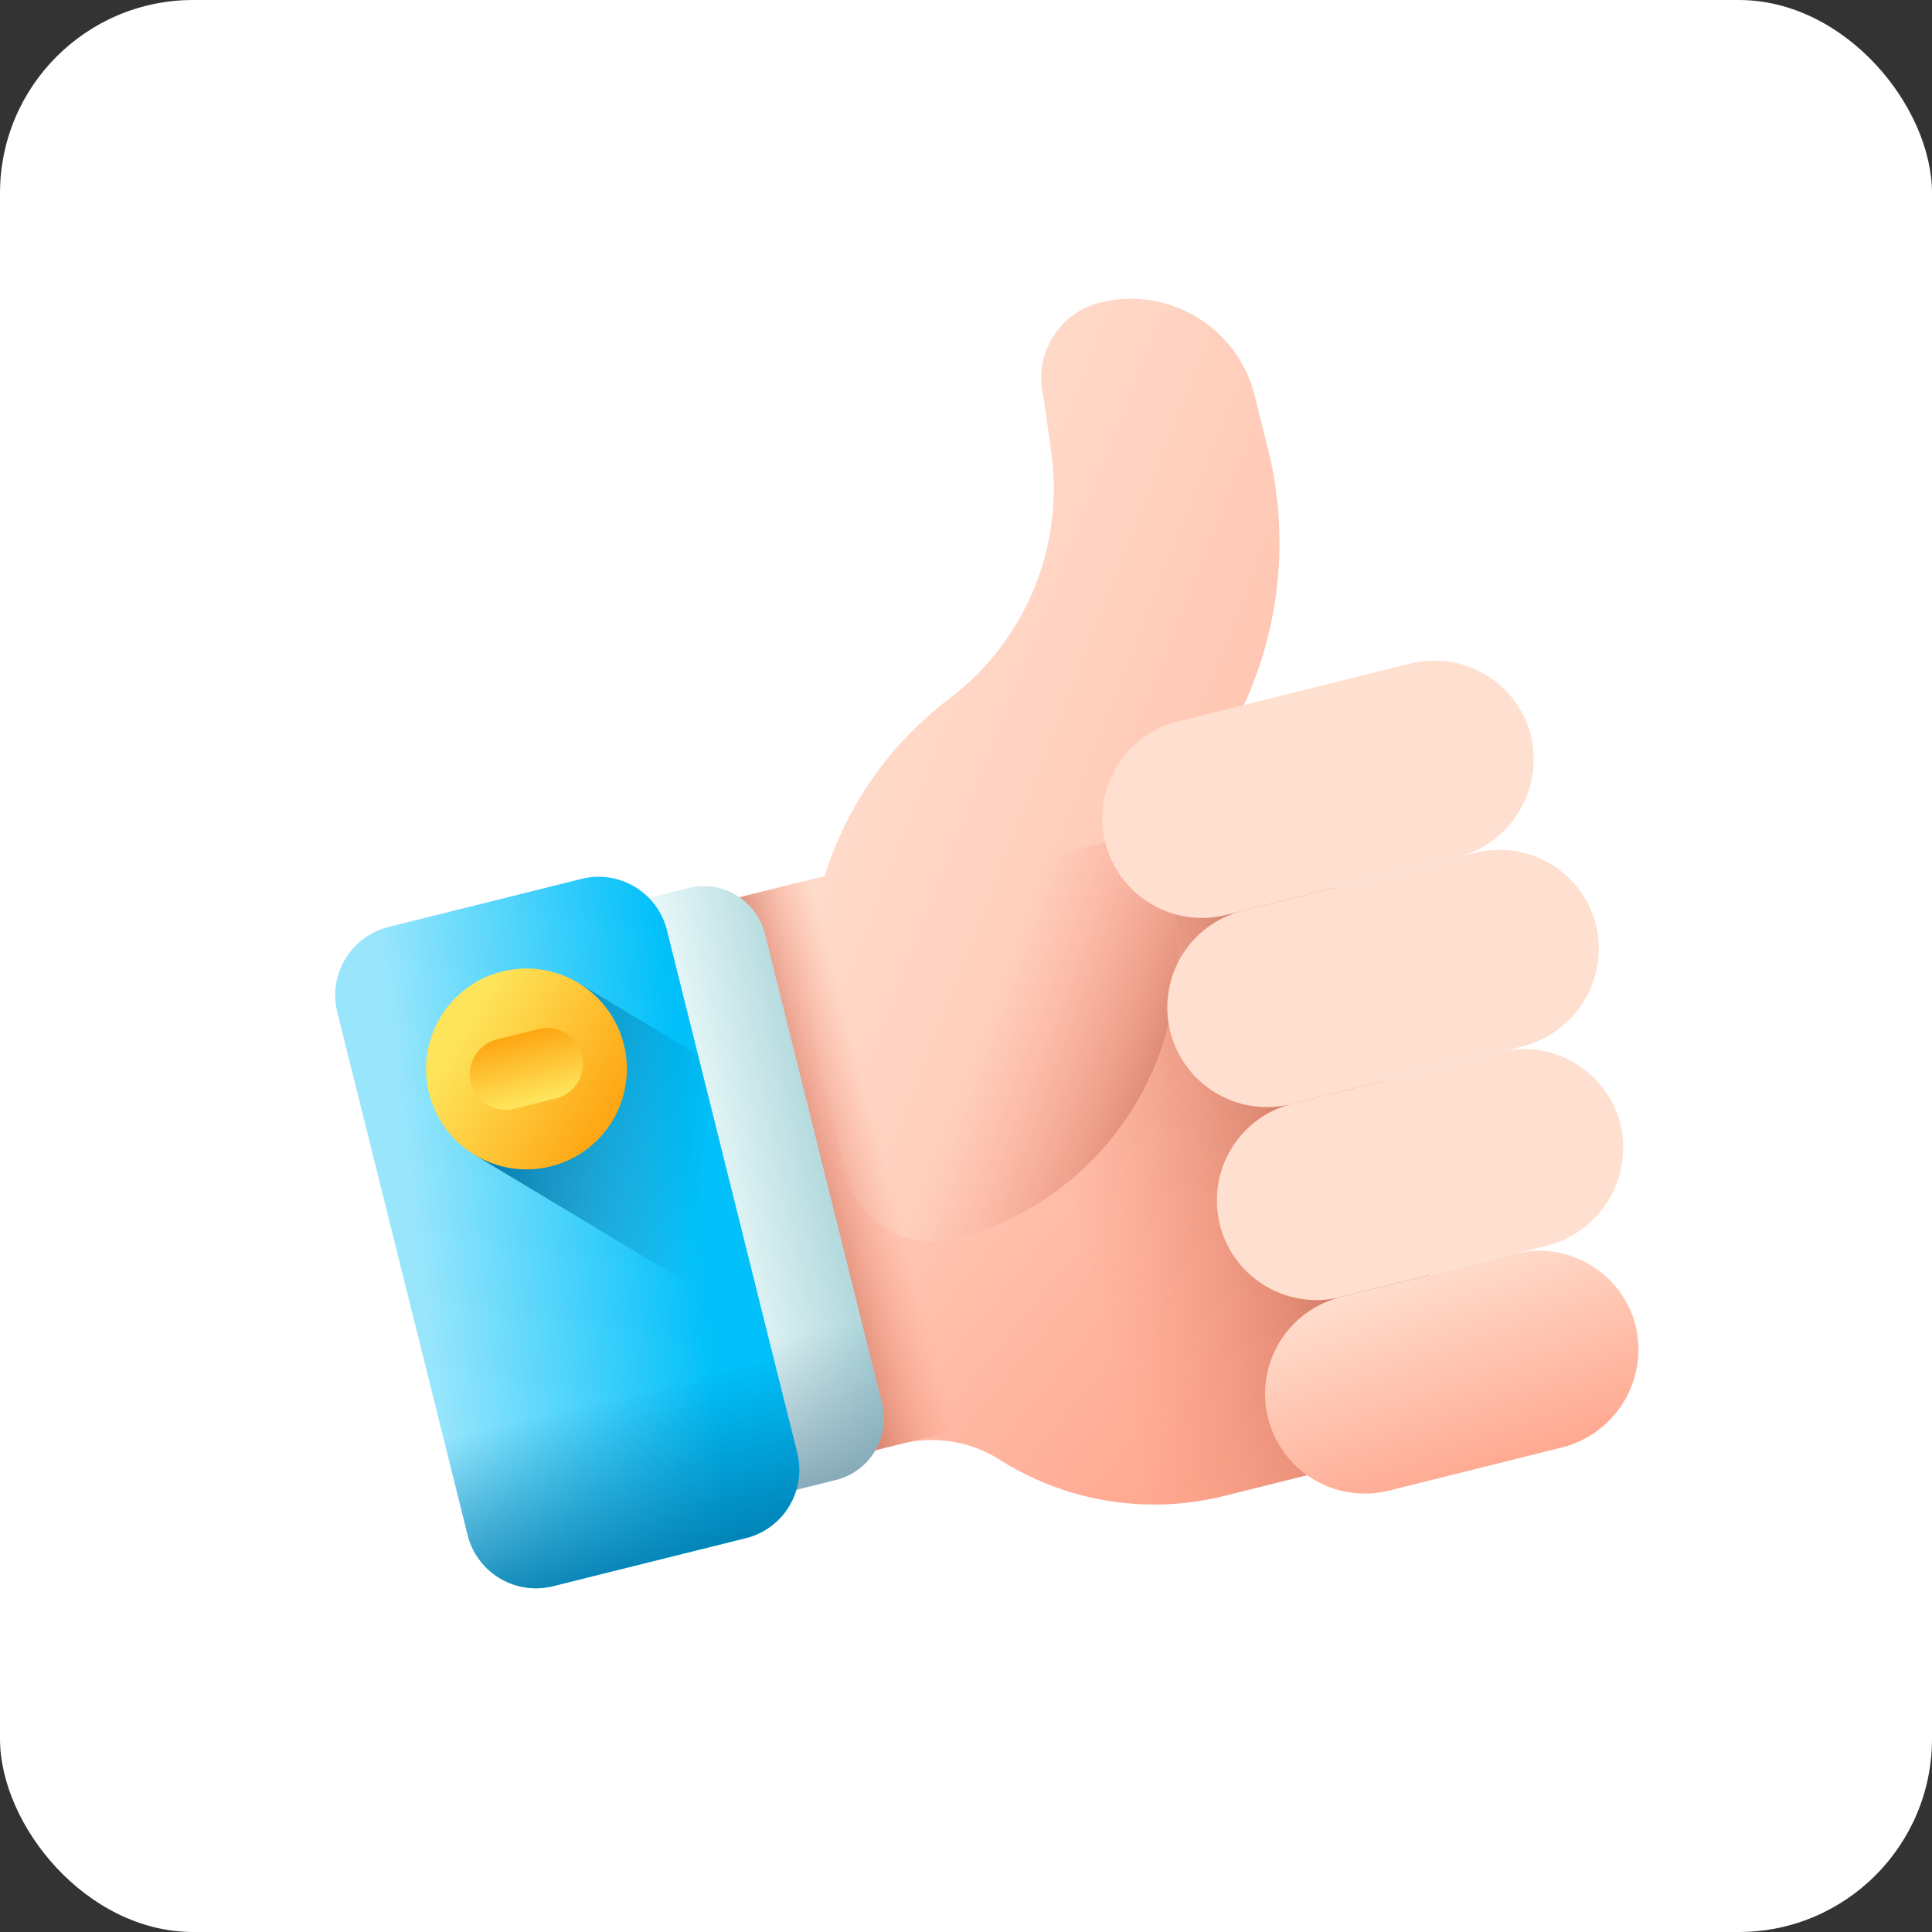
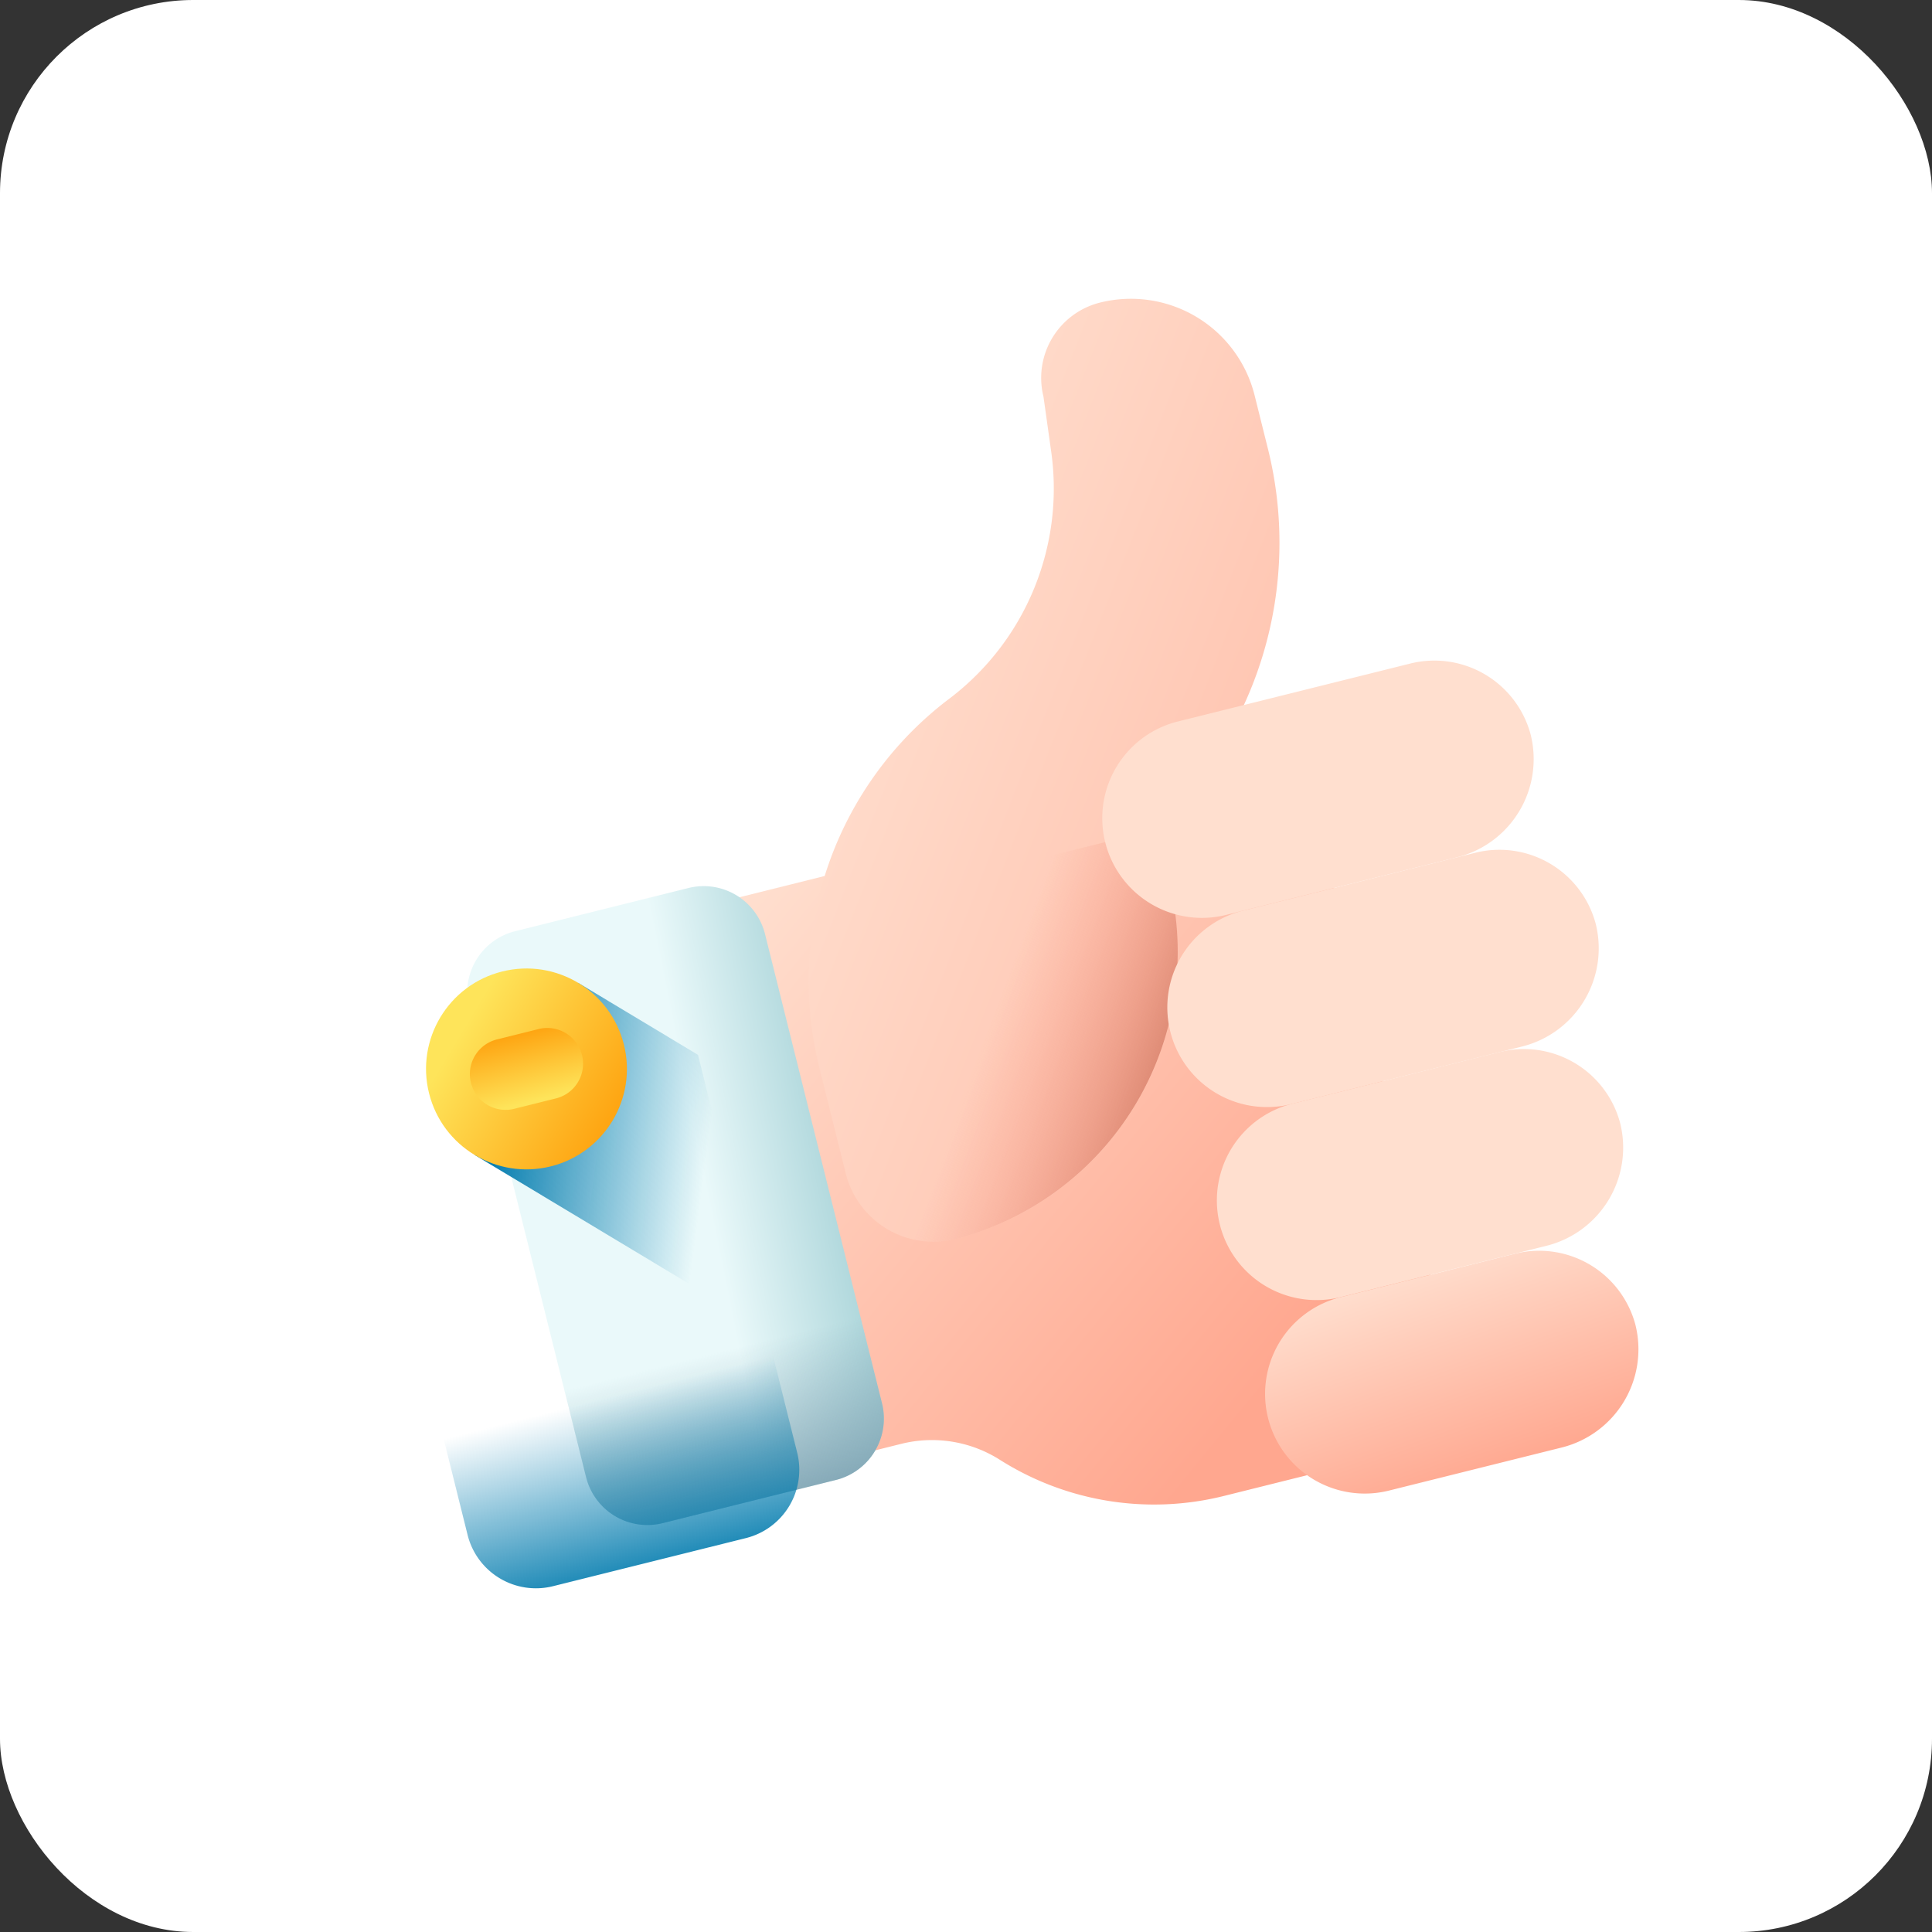
<svg xmlns="http://www.w3.org/2000/svg" xmlns:xlink="http://www.w3.org/1999/xlink" width="100" height="100" viewBox="0 0 100 100">
  <rect x="0" y="0" width="100" height="100" fill="#333333" stroke="none" />
  <defs>
    <linearGradient id="linear-gradient" x1="0.228" y1="0.018" x2="0.787" y2="0.832" gradientUnits="objectBoundingBox">
      <stop offset="0" stop-color="#ffdfcf" />
      <stop offset="1" stop-color="#ffa78f" />
    </linearGradient>
    <linearGradient id="linear-gradient-2" x1="0.513" y1="0.5" x2="0.924" y2="0.5" gradientUnits="objectBoundingBox">
      <stop offset="0" stop-color="#f89580" stop-opacity="0" />
      <stop offset="0.997" stop-color="#c5715a" />
    </linearGradient>
    <linearGradient id="linear-gradient-3" x1="0.241" y1="0.239" x2="1.203" y2="1.266" xlink:href="#linear-gradient" />
    <linearGradient id="linear-gradient-4" x1="0.46" y1="0.427" x2="0.963" y2="0.732" gradientUnits="objectBoundingBox">
      <stop offset="0" stop-color="#f89580" stop-opacity="0" />
      <stop offset="0.26" stop-color="#f2917c" stop-opacity="0.263" />
      <stop offset="0.595" stop-color="#e2856f" stop-opacity="0.596" />
      <stop offset="0.971" stop-color="#c8725b" stop-opacity="0.973" />
      <stop offset="0.997" stop-color="#c5715a" />
    </linearGradient>
    <linearGradient id="linear-gradient-5" x1="0.75" y1="0.492" x2="0.34" y2="0.505" gradientUnits="objectBoundingBox">
      <stop offset="0" stop-color="#f89580" stop-opacity="0" />
      <stop offset="0.382" stop-color="#e88974" stop-opacity="0.384" />
      <stop offset="0.997" stop-color="#c5715a" />
    </linearGradient>
    <linearGradient id="linear-gradient-6" x1="0.607" y1="0.51" x2="1.083" y2="0.552" gradientUnits="objectBoundingBox">
      <stop offset="0" stop-color="#eaf9fa" />
      <stop offset="1" stop-color="#a8d3d8" />
    </linearGradient>
    <linearGradient id="linear-gradient-7" x1="0.5" y1="0.423" x2="0.5" y2="1.086" gradientUnits="objectBoundingBox">
      <stop offset="0" stop-color="#7ca1b1" stop-opacity="0" />
      <stop offset="1" stop-color="#7ca1b1" />
    </linearGradient>
    <linearGradient id="linear-gradient-8" x1="0.397" y1="-0.063" x2="0.601" y2="1.051" xlink:href="#linear-gradient" />
    <linearGradient id="linear-gradient-9" x1="8.647" y1="-9.565" x2="9.176" y2="-9.565" xlink:href="#linear-gradient" />
    <linearGradient id="linear-gradient-10" x1="7.291" y1="-7.54" x2="7.791" y2="-7.54" xlink:href="#linear-gradient" />
    <linearGradient id="linear-gradient-11" x1="7.707" y1="-8.627" x2="8.207" y2="-8.627" xlink:href="#linear-gradient" />
    <linearGradient id="linear-gradient-12" x1="0.072" y1="0.39" x2="0.861" y2="0.593" gradientUnits="objectBoundingBox">
      <stop offset="0" stop-color="#99e6fc" />
      <stop offset="1" stop-color="#01c0fa" />
    </linearGradient>
    <linearGradient id="linear-gradient-13" x1="0.903" y1="0.568" x2="0.205" y2="0.129" gradientUnits="objectBoundingBox">
      <stop offset="0" stop-color="#017bae" stop-opacity="0" />
      <stop offset="1" stop-color="#017bae" />
    </linearGradient>
    <linearGradient id="linear-gradient-14" x1="0.5" y1="0.423" x2="0.5" y2="1.086" xlink:href="#linear-gradient-13" />
    <linearGradient id="linear-gradient-15" x1="0.235" y1="0.235" x2="0.84" y2="0.84" gradientUnits="objectBoundingBox">
      <stop offset="0" stop-color="#fee45a" />
      <stop offset="1" stop-color="#fea613" />
    </linearGradient>
    <linearGradient id="linear-gradient-16" x1="0.5" y1="0.959" x2="0.5" y2="0.01" xlink:href="#linear-gradient-15" />
  </defs>
  <g id="Group_26385" data-name="Group 26385" transform="translate(-390 -8111)">
    <rect id="Rectangle_23349" data-name="Rectangle 23349" width="100" height="100" rx="10" transform="translate(390 8111)" fill="#fff" />
    <g id="pro_1_" data-name="pro (1)" transform="translate(400.159 8134.121) rotate(-14)">
      <g id="Group_26380" data-name="Group 26380" transform="translate(16.311 26.863)">
        <path id="Path_7428" data-name="Path 7428" d="M149.439,184.766a12.82,12.82,0,0,0-7.715,2.566H129.352V216.81h6.641a6.56,6.56,0,0,1,4.73,2.046,14.918,14.918,0,0,0,10.8,4.611H164.66v-38.7Z" transform="translate(-129.352 -184.766)" fill="url(#linear-gradient)" />
-         <path id="Path_7429" data-name="Path 7429" d="M164.66,223.473H151.527a14.914,14.914,0,0,1-10.84-4.651,6.481,6.481,0,0,0-4.693-2.007h-6.642V187.338h12.372a12.821,12.821,0,0,1,7.715-2.565h15.221Z" transform="translate(-129.352 -184.771)" fill="url(#linear-gradient-2)" />
      </g>
      <path id="Path_7430" data-name="Path 7430" d="M206.19,31.242A20.088,20.088,0,0,0,216.81,13.526V10.679a6.6,6.6,0,0,0-6.6-6.6,4.019,4.019,0,0,0-4.02,4.02l-.294,2.789a13.645,13.645,0,0,1-8.163,11.174,18.336,18.336,0,0,0-11.2,16.891v5.668a4.67,4.67,0,0,0,4.692,4.674h.156a15.309,15.309,0,0,0,14.8-18.053v0Z" transform="translate(-163.015 0)" fill="url(#linear-gradient-3)" />
      <path id="Path_7431" data-name="Path 7431" d="M206.433,222.206a15.351,15.351,0,0,1-15.052,15.336l-.156,0a4.672,4.672,0,0,1-4.691-4.676v-5.689a18.284,18.284,0,0,1,1.7-7.69h17.956A15.146,15.146,0,0,1,206.433,222.206Z" transform="translate(-163.012 -188.247)" fill="url(#linear-gradient-4)" />
-       <path id="Path_7432" data-name="Path 7432" d="M141.728,205.112H129.353v29.477h10.058a14.693,14.693,0,0,1,2.316.184V205.112Z" transform="translate(-113.042 -175.683)" fill="url(#linear-gradient-5)" />
      <g id="Group_26381" data-name="Group 26381" transform="translate(6.674 28.326)">
        <path id="Path_7433" data-name="Path 7433" d="M65.441,227.941H56.2a3.273,3.273,0,0,1-3.273-3.273V199.641a3.273,3.273,0,0,1,3.273-3.273h9.241a3.273,3.273,0,0,1,3.273,3.273v25.028A3.273,3.273,0,0,1,65.441,227.941Z" transform="translate(-52.927 -196.368)" fill="url(#linear-gradient-6)" />
        <path id="Path_7434" data-name="Path 7434" d="M52.928,338.356v10.4a3.273,3.273,0,0,0,3.273,3.273h9.241a3.273,3.273,0,0,0,3.273-3.273v-10.4Z" transform="translate(-52.928 -320.452)" fill="url(#linear-gradient-7)" />
      </g>
      <g id="Group_26383" data-name="Group 26383" transform="translate(40.768 26.092)">
        <path id="Path_7435" data-name="Path 7435" d="M350.047,429.157a5.159,5.159,0,0,0-5.158-5.057h-9.3a5.159,5.159,0,1,0,0,10.318h9.2A5.24,5.24,0,0,0,350.047,429.157Z" transform="translate(-329.533 -393.149)" fill="url(#linear-gradient-8)" />
        <g id="Group_26382" data-name="Group 26382" transform="translate(0.898 20.634)">
          <path id="Path_7436" data-name="Path 7436" d="M346.546,352.6H335.59a5.159,5.159,0,1,1,0-10.318h11.058a5.159,5.159,0,0,1,5.158,5.056A5.24,5.24,0,0,1,346.546,352.6Z" transform="translate(-330.431 -342.286)" fill="url(#linear-gradient-9)" />
        </g>
        <path id="Path_7437" data-name="Path 7437" d="M340.69,188.967H328.466a5.159,5.159,0,1,1,0-10.317h12.326a5.159,5.159,0,0,1,5.158,5.056A5.24,5.24,0,0,1,340.69,188.967Z" transform="translate(-323.307 -178.65)" fill="url(#linear-gradient-10)" />
        <path id="Path_7438" data-name="Path 7438" d="M347.813,270.782H335.589a5.159,5.159,0,1,1,0-10.317h12.326a5.159,5.159,0,0,1,5.158,5.056A5.24,5.24,0,0,1,347.813,270.782Z" transform="translate(-329.532 -250.148)" fill="url(#linear-gradient-11)" />
      </g>
      <g id="Group_26384" data-name="Group 26384" transform="translate(0 26.529)">
-         <path id="Path_7439" data-name="Path 7439" d="M13.938,217.285H3.645A3.645,3.645,0,0,1,0,213.64V185.763a3.645,3.645,0,0,1,3.645-3.645H13.938a3.645,3.645,0,0,1,3.645,3.645V213.64A3.645,3.645,0,0,1,13.938,217.285Z" transform="translate(0 -182.118)" fill="url(#linear-gradient-12)" />
        <path id="Path_7440" data-name="Path 7440" d="M53.04,228.316,47.924,223.2l-7.351,7.351L53.04,243.019Z" transform="translate(-35.457 -218.02)" fill="url(#linear-gradient-13)" />
        <path id="Path_7441" data-name="Path 7441" d="M0,340.268v11.579a3.645,3.645,0,0,0,3.645,3.645H13.938a3.645,3.645,0,0,0,3.645-3.645V340.268Z" transform="translate(0 -320.326)" fill="url(#linear-gradient-14)" />
      </g>
      <circle id="Ellipse_1463" data-name="Ellipse 1463" cx="5.198" cy="5.198" r="5.198" transform="translate(3.594 30.187)" fill="url(#linear-gradient-15)" />
      <path id="Path_7442" data-name="Path 7442" d="M50.672,237.669h-2.1a1.851,1.851,0,1,0,0,3.7h2.1a1.851,1.851,0,1,0,0-3.7Z" transform="translate(-40.831 -204.135)" fill="url(#linear-gradient-16)" />
    </g>
  </g>
</svg>